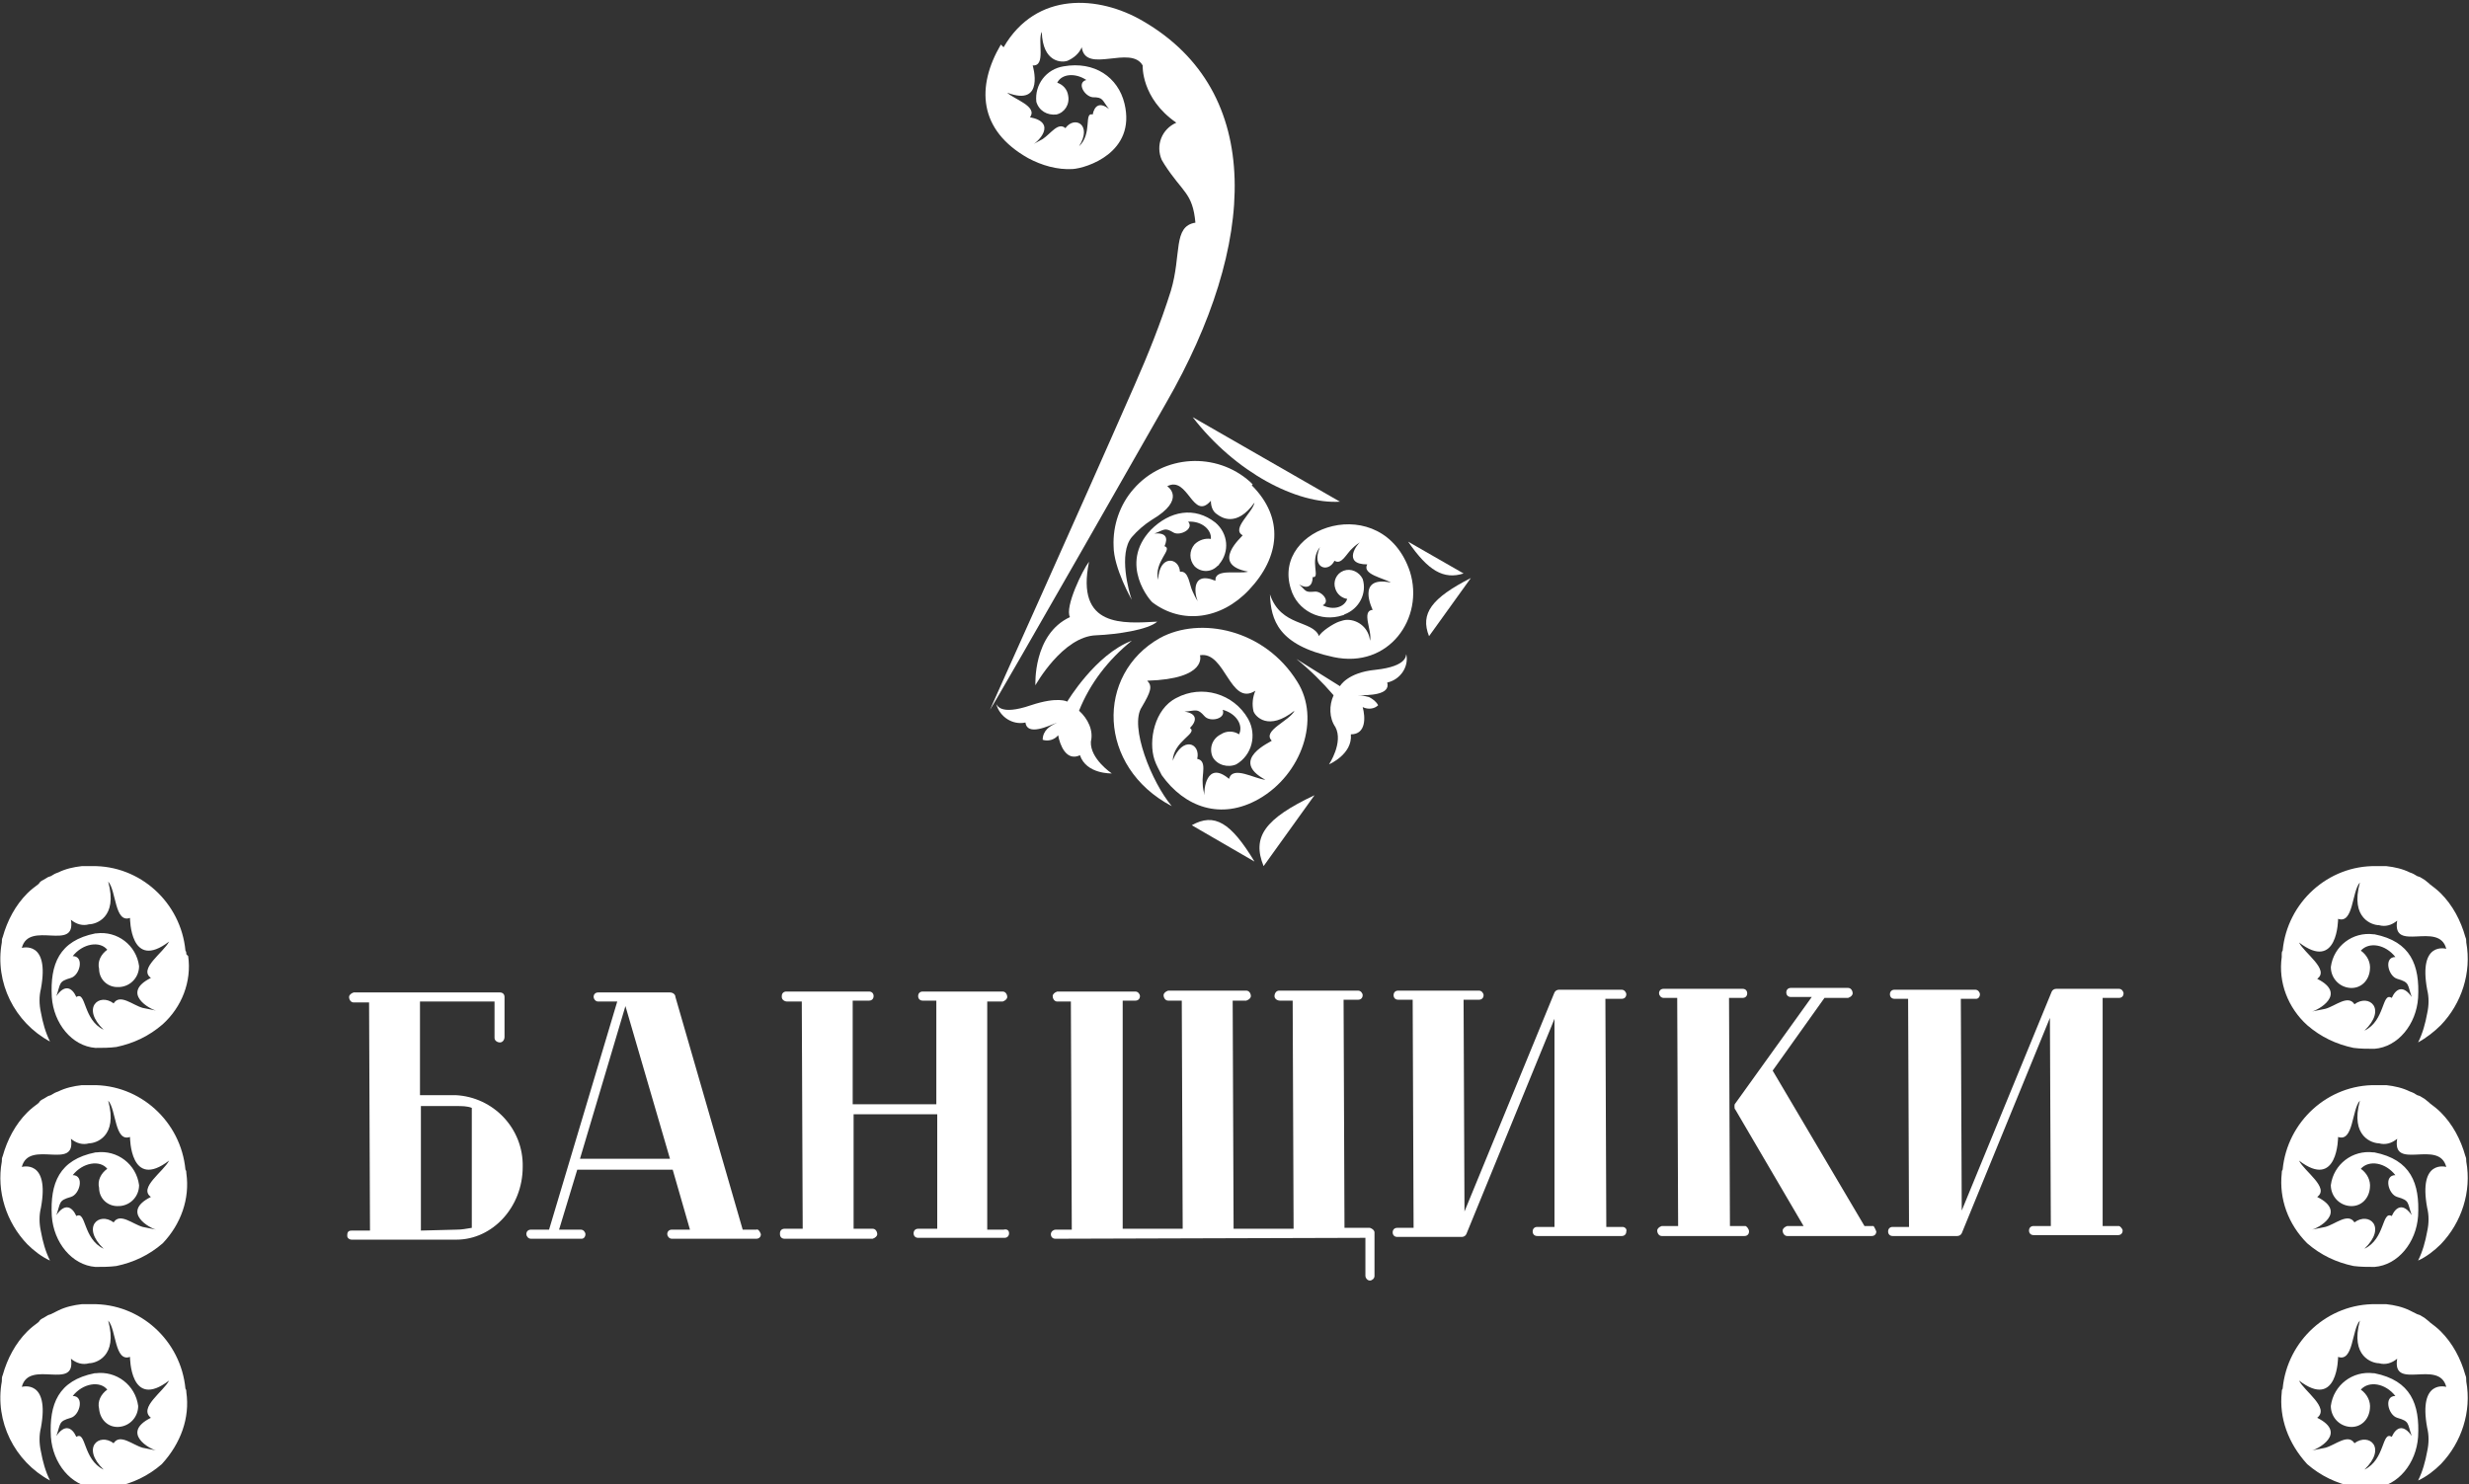
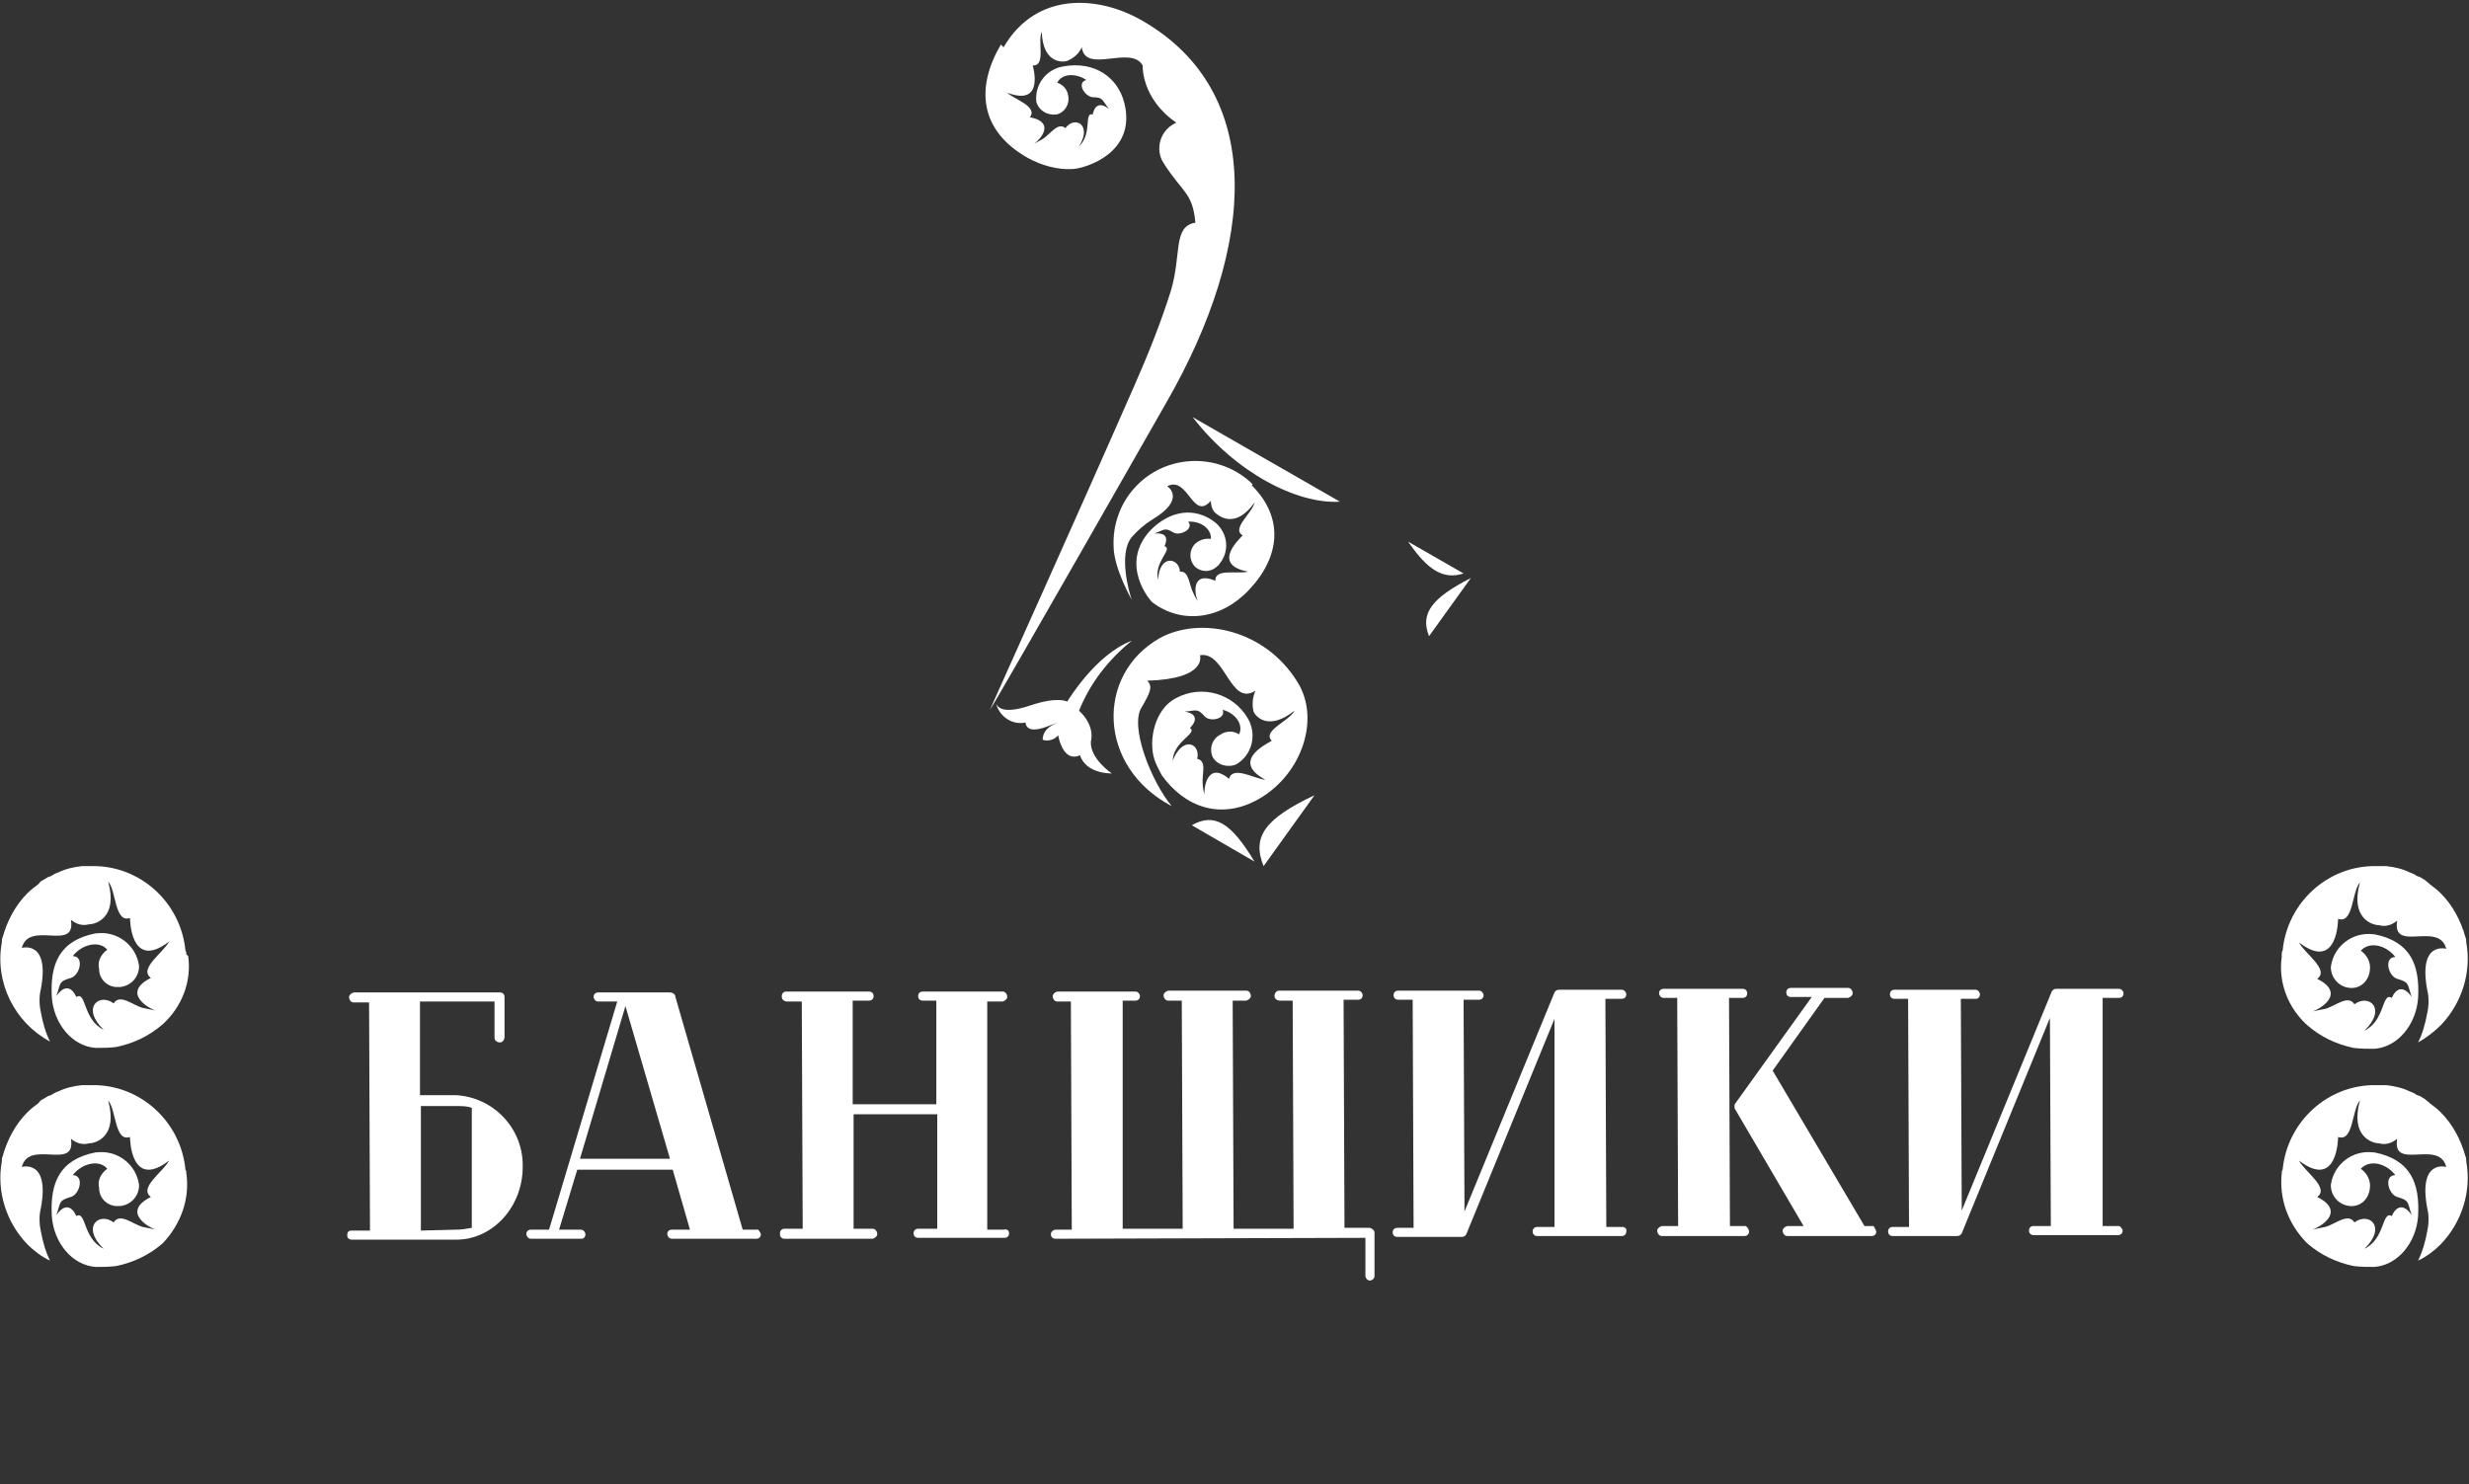
<svg xmlns="http://www.w3.org/2000/svg" id="svg2" x="0px" y="0px" viewBox="0 0 271.6 163.3" style="enable-background:new 0 0 271.6 163.3;" xml:space="preserve">
  <rect x="0" y="0" width="271.6" height="163.3" fill="#333333" stroke="none" />
  <style type="text/css"> .st0{fill:#FFFFFF;} </style>
  <g id="g4">
    <path id="path6" class="st0" d="M20.5,105c0-0.1,0-0.3-0.1-0.4c-0.5-5.3-5-9.4-10.3-9.3c-0.2,0-0.5,0-0.7,0H9 c-0.9,0.1-1.8,0.3-2.6,0.7l0,0c-0.3,0.1-0.5,0.2-0.8,0.4l-0.3,0.1l-0.5,0.3c-0.2,0.1-0.4,0.2-0.5,0.4l-0.1,0.1 c-0.4,0.3-0.8,0.6-1.2,1c-1.3,1.3-2.2,3-2.7,4.8l0,0c-0.1,0.2-0.1,0.4-0.1,0.6c-0.8,4.4,1.4,8.8,5.3,10.9c-0.5-1-0.8-2.1-1-3.2 c-0.2-0.9-0.2-1.8,0-2.6c1-5.4-2.1-4.5-2.1-4.5c0.8-3.1,6,0.5,5.4-3.1c0.6,0.5,1.3,0.7,2,0.5c0.7,0,3.2-0.7,2.1-4.7 c0.9,1,0.7,4.6,2.4,4c0,0,0,5.9,4.3,2.6c-0.6,1.2-3.4,3-2,4c-3.4,1.7,0,3.5,0.6,3.6c-0.5-0.1-1-0.2-1.5-0.3 c-1.1-0.3-2.5-1.6-3.2-0.5c-1.6-1.2-3.6,0.5-1.1,2.9c-2.3-1.1-1.9-4.3-3-3.6c-0.5-1.1-1.3-1.4-2.2-0.1c0.5-1.4,0.2-1.6,1.6-2 c1-0.3,1.5-2.4,0.2-2.4c1.1-1.4,3-1.7,3.8-0.7c-0.7,0.5-1.1,1.3-0.9,2.1c0,1.2,1,2.1,2.2,2c0,0,0,0,0.1,0c1.2-0.1,2.1-1.1,2.1-2.3 c-0.3-2.3-2.4-3.9-4.7-3.6h-0.1c-4,0.8-5,3.4-4.8,7c0.2,2.9,2.2,5.4,4.8,5.6c0.8,0,1.5,0,2.3-0.1c1.9-0.4,3.6-1.2,5.1-2.5 c2.1-1.9,3.2-4.7,2.8-7.5L20.5,105z" />
    <path id="path8" class="st0" d="M20.5,129.1c0-0.1,0-0.3-0.1-0.4c-0.5-5.3-5-9.4-10.3-9.3c-0.2,0-0.5,0-0.7,0H9.2H9 c-0.9,0.1-1.8,0.3-2.6,0.7l0,0c-0.3,0.1-0.5,0.2-0.8,0.4l-0.3,0.1c-0.2,0.1-0.3,0.2-0.5,0.3c-0.2,0.1-0.4,0.2-0.5,0.4l-0.1,0.1 c-0.4,0.3-0.8,0.6-1.2,1c-1.3,1.3-2.2,3-2.7,4.8l0,0c-0.1,0.2-0.1,0.4-0.1,0.6c-0.6,3.3,0.5,6.7,2.8,9.1c0.7,0.7,1.6,1.4,2.5,1.8 c-0.5-1-0.8-2.1-1-3.2c-0.2-0.9-0.2-1.8,0-2.6c1-5.4-2.1-4.5-2.1-4.5c0.8-3.1,6,0.5,5.4-3.1c0.6,0.5,1.3,0.7,2,0.5 c0.7,0,3.2-0.7,2.1-4.7c0.9,1,0.7,4.6,2.4,4c0,0,0,5.9,4.3,2.6c-0.6,1.2-3.4,3-2,4c-3.4,1.7,0,3.5,0.6,3.6c-0.5-0.1-1-0.2-1.5-0.3 c-1.1-0.3-2.5-1.6-3.2-0.5c-1.6-1.2-3.6,0.5-1.1,2.9c-2.3-1.1-1.9-4.2-3-3.6c-0.5-1.1-1.3-1.4-2.2-0.1c0.5-1.4,0.2-1.6,1.6-2 c1-0.3,1.5-2.4,0.2-2.4c1.1-1.4,3-1.7,3.8-0.7c-0.7,0.5-1.1,1.3-0.9,2.1c0,1.2,1,2.1,2.2,2c0,0,0,0,0.1,0c1.2-0.1,2.1-1.1,2.1-2.3 c-0.3-2.3-2.4-3.9-4.7-3.6h-0.1c-4,0.8-5,3.4-4.8,7c0.2,2.9,2.2,5.4,4.8,5.6c0.8,0,1.5,0,2.3-0.1c1.9-0.4,3.6-1.2,5.1-2.5 C19.9,134.7,20.9,131.9,20.5,129.1L20.5,129.1z" />
-     <path id="path10" class="st0" d="M20.5,153.2c0-0.1,0-0.3-0.1-0.4c-0.5-5.3-5-9.4-10.3-9.3c-0.2,0-0.5,0-0.7,0H9.2H9 c-0.9,0.1-1.8,0.3-2.6,0.7l0,0l-0.8,0.4l-0.3,0.1c-0.2,0.1-0.3,0.2-0.5,0.3s-0.4,0.2-0.5,0.4l-0.1,0.1c-0.4,0.3-0.8,0.6-1.2,1 c-1.3,1.3-2.2,3-2.7,4.8l0,0c-0.1,0.2-0.1,0.4-0.1,0.7c-0.8,4.4,1.4,8.8,5.3,10.9c-0.5-1-0.8-2.1-1-3.2c-0.2-0.9-0.2-1.8,0-2.6 c1-5.4-2.1-4.5-2.1-4.5c0.8-3.1,6,0.5,5.4-3.1c0.6,0.5,1.3,0.7,2,0.5c0.7,0,3.2-0.7,2.1-4.7c0.9,1,0.7,4.6,2.4,4c0,0,0,5.9,4.3,2.6 c-0.6,1.2-3.4,3-2,4.1c-3.4,1.7,0,3.5,0.6,3.6c-0.5-0.1-1-0.2-1.5-0.3c-1.1-0.3-2.5-1.6-3.2-0.5c-1.6-1.2-3.6,0.5-1.1,2.9 c-2.3-1.1-1.9-4.3-3-3.6c-0.5-1.1-1.3-1.4-2.2-0.1c0.5-1.4,0.2-1.6,1.6-2c1-0.3,1.5-2.4,0.2-2.4c1.1-1.4,3-1.7,3.8-0.7 c-0.7,0.5-1.1,1.3-0.9,2.1c0.1,1.2,1,2.1,2.2,2l0,0c1.2-0.1,2.1-1.1,2.1-2.3c-0.3-2.3-2.4-3.9-4.7-3.6h-0.1c-4,0.8-5,3.4-4.8,7 c0.2,2.9,2.2,5.4,4.8,5.6c0.8,0,1.5,0,2.3-0.1c1.9-0.4,3.6-1.2,5.1-2.5C19.9,158.8,20.9,156,20.5,153.2L20.5,153.2z" />
    <path id="path12" class="st0" d="M251,105c0-0.1,0-0.3,0.1-0.4c0.5-5.3,5-9.4,10.3-9.3c0.2,0,0.5,0,0.7,0h0.4 c0.9,0.1,1.8,0.3,2.6,0.7l0,0c0.3,0.1,0.5,0.2,0.8,0.4l0.3,0.1l0.5,0.3l0.5,0.4l0.1,0.1c0.4,0.3,0.8,0.6,1.2,1 c1.3,1.3,2.2,3,2.7,4.8l0,0c0.1,0.2,0.1,0.4,0.1,0.6c0.6,3.3-0.5,6.7-2.8,9.1c-0.7,0.7-1.6,1.4-2.5,1.9c0.5-1,0.8-2.1,1-3.2 c0.2-0.9,0.2-1.8,0-2.6c-1-5.4,2.1-4.5,2.1-4.5c-0.8-3.1-6,0.5-5.4-3.1c-0.6,0.5-1.3,0.7-2,0.5c-0.7,0-3.2-0.7-2.1-4.7 c-0.9,1-0.7,4.6-2.4,4c0,0,0,5.9-4.3,2.6c0.6,1.2,3.4,3,2,4c3.4,1.7,0,3.5-0.6,3.6c0.5-0.1,1-0.2,1.5-0.3c1.1-0.3,2.5-1.6,3.2-0.5 c1.6-1.2,3.6,0.5,1.1,2.9c2.3-1.1,1.9-4.3,3-3.6c0.5-1.1,1.3-1.4,2.2-0.1c-0.5-1.4-0.2-1.6-1.6-2c-1-0.3-1.5-2.4-0.2-2.4 c-1.1-1.4-2.9-1.7-3.8-0.7c0.7,0.5,1.1,1.3,1,2.1c-0.1,1.2-1,2.1-2.2,2l0,0c-1.2-0.1-2.1-1.1-2.1-2.3c0.3-2.3,2.4-3.9,4.7-3.6h0.1 c4,0.8,5,3.4,4.8,7c-0.2,2.9-2.2,5.4-4.8,5.6c-0.8,0-1.5,0-2.3-0.1c-1.9-0.4-3.6-1.2-5.1-2.5c-2.1-1.9-3.2-4.7-2.8-7.5L251,105z" />
    <path id="path14" class="st0" d="M251,129.1c0-0.1,0-0.3,0.1-0.4c0.5-5.3,5-9.4,10.3-9.3h0.7h0.2h0.2c0.9,0.1,1.8,0.3,2.6,0.7l0,0 c0.3,0.1,0.5,0.2,0.8,0.4l0.3,0.1c0.2,0.1,0.3,0.2,0.5,0.3l0.5,0.4l0.1,0.1c0.4,0.3,0.8,0.6,1.2,1c1.3,1.3,2.2,3,2.7,4.8l0,0 c0.1,0.2,0.1,0.4,0.1,0.6c0.6,3.3-0.5,6.7-2.8,9.1c-0.7,0.7-1.6,1.4-2.5,1.8c0.5-1,0.8-2.1,1-3.2c0.2-0.9,0.2-1.8,0-2.6 c-1-5.4,2.1-4.5,2.1-4.5c-0.8-3.1-6,0.5-5.4-3.1c-0.6,0.5-1.3,0.7-2,0.5c-0.7,0-3.2-0.7-2.1-4.7c-0.9,1-0.7,4.6-2.4,4 c0,0,0,5.9-4.3,2.6c0.6,1.2,3.4,3,2,4c3.4,1.7,0,3.5-0.6,3.6c0.5-0.1,1-0.2,1.5-0.3c1.1-0.3,2.5-1.6,3.2-0.5 c1.6-1.2,3.6,0.5,1.1,2.9c2.3-1.1,1.9-4.2,3-3.6c0.5-1.1,1.3-1.4,2.2-0.1c-0.5-1.4-0.2-1.6-1.6-2c-1-0.3-1.5-2.4-0.2-2.4 c-1.1-1.4-2.9-1.7-3.8-0.7c0.7,0.5,1.1,1.3,1,2.1c-0.1,1.2-1,2.1-2.2,2l0,0c-1.2-0.1-2.1-1.1-2.1-2.3c0.3-2.3,2.4-3.9,4.7-3.6h0.1 c4,0.8,5,3.4,4.8,7c-0.2,2.9-2.2,5.4-4.8,5.6c-0.8,0-1.5,0-2.3-0.1c-1.9-0.4-3.6-1.2-5.1-2.5C251.7,134.7,250.7,131.9,251,129.1 L251,129.1z" />
-     <path id="path16" class="st0" d="M251,153.2c0-0.1,0-0.3,0.1-0.4c0.5-5.3,5-9.4,10.3-9.3h0.7h0.2h0.2c0.9,0.1,1.8,0.3,2.6,0.7l0,0 l0.8,0.4l0.3,0.1l0.5,0.3l0.5,0.4l0.1,0.1c0.4,0.3,0.8,0.6,1.2,1c1.3,1.3,2.2,3,2.7,4.8l0,0c0.1,0.2,0.1,0.4,0.1,0.7 c0.6,3.3-0.5,6.7-2.8,9.1c-0.7,0.7-1.6,1.4-2.5,1.8c0.5-1,0.8-2.1,1-3.2c0.2-0.9,0.2-1.8,0-2.6c-1-5.4,2.1-4.5,2.1-4.5 c-0.8-3.1-6,0.5-5.4-3.1c-0.6,0.5-1.3,0.7-2,0.5c-0.7,0-3.2-0.7-2.1-4.7c-0.9,1-0.7,4.6-2.4,4c0,0,0,5.9-4.3,2.6 c0.6,1.2,3.4,3,2,4.1c3.4,1.7,0,3.5-0.6,3.6c0.5-0.1,1-0.2,1.5-0.3c1.1-0.3,2.5-1.6,3.2-0.5c1.6-1.2,3.6,0.5,1.1,2.9 c2.3-1.1,1.9-4.3,3-3.6c0.5-1.1,1.3-1.4,2.2-0.1c-0.5-1.4-0.2-1.6-1.6-2c-1-0.3-1.5-2.4-0.2-2.4c-1.1-1.4-2.9-1.7-3.8-0.7 c0.7,0.5,1.1,1.3,1,2.1c-0.1,1.2-1,2.1-2.2,2l0,0c-1.2-0.1-2.1-1.1-2.1-2.3c0.3-2.3,2.4-3.9,4.7-3.6h0.1c4,0.8,5,3.4,4.8,7 c-0.2,2.9-2.2,5.4-4.8,5.6c-0.8,0-1.5,0-2.3-0.1c-1.9-0.4-3.6-1.2-5.1-2.5C251.7,158.8,250.7,156,251,153.2L251,153.2z" />
-     <path id="path18" class="st0" d="M146.9,80c0.9,1.7-0.7,4.1-0.7,4.1s2.6-1.1,2.4-3.3c1.7,0,1.6-1.9,1.3-3c0.6,0.3,1.3,0.2,1.7-0.2 c-0.2-0.4-0.6-0.7-1-0.9c-0.4-0.1-0.8-0.2-1.2-0.2c1.1,0,3.6,0,3.2-1.4c1.4-0.3,2.4-1.7,2.1-3.1c-0.1,0,0.3,1.3-3.4,1.7 c-3.1,0.3-3.9,1.8-3.9,1.8l-4.8-3c1.5,1.2,2.9,2.6,4.1,4C146.2,77.6,146.2,79,146.9,80L146.9,80z" />
    <path id="path20" class="st0" d="M120,81.6c-0.1,1.9,2.3,3.5,2.3,3.5s-2.8,0.1-3.5-2c-1.5,0.7-2.2-1.1-2.4-2.2 c-0.4,0.5-1.1,0.7-1.7,0.5c0-0.5,0.2-0.9,0.5-1.2c0.3-0.3,0.7-0.5,1.1-0.7c-1,0.4-3.3,1.5-3.5,0c-1.4,0.3-2.8-0.6-3.2-2 c0.1,0,0.3,1.3,3.8,0.1c3-1,4-0.4,4-0.4s3.1-5.2,7.1-6.7c-2.6,2.1-4.6,4.7-5.8,7.7C119.7,79.1,120.3,80.4,120,81.6L120,81.6z" />
-     <path id="path22" class="st0" d="M119.8,61.8c-0.7,0.9-2.7,5-2.1,6.1c-4.1,1.9-3.8,7.5-3.8,7.5s3-5.4,6.7-5.5 c2.3-0.1,5.7-0.6,6.7-1.5C123.6,68.6,118.3,69.1,119.8,61.8z" />
    <path id="path24" class="st0" d="M110.1,4.9c-2.7,4.6-2.5,9.4,3,12.5c1.5,0.8,3.2,1.3,4.9,1.2c1.5-0.1,7-1.8,5.7-7.2 c-0.7-2.9-3.3-4.7-6.7-4.1c-1.9,0.3-3.2,2-3,3.9c0.3,1,1.2,1.5,2.2,1.4c0.9-0.2,1.5-1.1,1.3-2.1l0,0c-0.1-0.7-0.6-1.2-1.2-1.4 c0.5-1,2-1.1,3.2-0.3c-1.1,0.3-0.2,1.8,0.7,1.9c1.2,0,1,0.3,1.8,1.3c-1-0.8-1.6-0.4-1.8,0.6c-1-0.3,0,2.1-1.5,3.5 c1.5-2.4-0.5-3.4-1.5-2c-0.8-0.7-1.6,0.6-2.5,1.2c-0.4,0.2-0.7,0.4-1.1,0.6c0.5-0.2,2.8-2.4-0.3-3c0.9-1.2-1.8-2-2.5-2.7 c4.2,1.6,2.8-3,2.8-3c1.5,0.1,0.5-2.7,1-3.7c0.1,3.4,2.2,3.4,2.8,3.2c0.7-0.3,1.3-0.8,1.6-1.5c0.4,3,5.4-0.3,6.7,2 c0,0-0.2,3.6,3.7,6.3c-1.6,0.7-2.3,2.5-1.6,4.1c0.1,0.2,0.2,0.3,0.3,0.5c2,3.1,3.1,3.1,3.4,6.4c-2.5,0.4-1.5,3.5-2.7,7.5 c-1.1,3.5-2.5,7-4,10.4c-6.4,14.6-15.3,34.3-15.9,35.7c1-1.5,19.4-33.8,19.4-33.8c10-17.4,10.9-34.2-2.6-42 C120.9-0.5,114-1,110.4,5.2L110.1,4.9z" />
    <path id="path26" class="st0" d="M142.7,75c2.6,4.1,0.5,10.2-4.2,12.9c-4.2,2.4-8.2,0.9-10.7-2.6c-0.3-0.6-0.6-1.1-0.8-1.7 c-0.7-2.1,0-5.6,2.4-6.8c2.8-1.5,6.3-0.5,7.9,2.3l0,0c1,1.8,0.4,4-1.3,5c-0.9,0.4-2.1,0.1-2.6-0.8c-0.4-0.9-0.1-2,0.9-2.5 c0.6-0.4,1.4-0.4,2,0c0.5-1-0.3-2.3-1.8-2.7c0.4,1-1.4,1.4-2,0.7c-0.8-0.9-0.9-0.6-2.2-0.5c1.4,0.2,1.4,1,0.6,1.8 c0.9,0.6-1.8,1.4-1.9,3.6c1.1-2.8,3.1-1.9,2.7-0.2c1.1,0.2,0.5,1.7,0.6,2.7c0,0.4,0.1,0.9,0.2,1.3c-0.1-0.5,0.2-3.9,2.7-1.8 c0.4-1.5,2.8,0,4,0.1c-4.1-2.2,0.7-4.2,0.7-4.3c-1.1-1.1,2-2.2,2.5-3.3c-2.9,2.3-4.3,0.6-4.5,0.1c-0.2-0.8-0.1-1.6,0.2-2.3 c-2.8,1.8-3.3-4.4-6.1-3.9c0,0,0.9,2.6-5.8,2.8c0.6,0.6,0.4,1.2-0.6,2.9c-1.4,2.1,1.1,8.3,3.3,10.9c-8.2-4.3-8.4-14.5-1.3-18.5 C132,67.8,139.1,69.2,142.7,75L142.7,75z" />
-     <path id="path28" class="st0" d="M142,64.8c0.7,2.4,3.3,3.7,5.7,2.9c0.1,0,0.2-0.1,0.2-0.1c1.6-0.6,2.5-2.3,2-3.9 c-0.4-0.8-1.3-1.2-2.1-0.9s-1.2,1.2-0.9,2l0,0c0.2,0.6,0.7,1,1.3,1.1c-0.3,0.9-1.5,1.3-2.7,0.7c0.9-0.4-0.1-1.6-0.9-1.5 c-1.1,0.1-0.9-0.1-1.7-0.8c1,0.6,1.5,0.1,1.5-0.8c0.9,0.1-0.4-1.8,0.8-3.3c-1,2.3,0.9,2.9,1.6,1.5c0.8,0.5,1.3-0.8,2-1.4 c0.3-0.3,0.6-0.5,0.9-0.7c-0.4,0.2-2.1,2.5,0.7,2.5c-0.6,1.1,1.8,1.5,2.6,2c-3.9-0.8-2,3-2,3c-1.3,0.1,0,2.4-0.3,3.4 c-0.1-1.3-1.2-2.3-2.5-2.3c-0.3,0-0.6,0.1-0.9,0.2c-0.6,0.2-2,1.1-2.2,1.6c-0.7-1.8-4.2-1-5.4-4.6c0.1,2.8,0.9,5.6,7,6.9 s10-4.3,8.4-9.4C152.1,53.9,139.8,57.9,142,64.8L142,64.8z" />
    <path id="path30" class="st0" d="M137.7,53.4c3.6,3.6,3.1,7.9-0.3,11.5c-3.1,3.3-7.4,3.8-10.6,1.4c-0.2-0.1-3.8-4.2-0.2-8 c2.1-2.1,4.8-2.6,7.1-0.8c1.4,1.2,1.6,3.2,0.4,4.6c0,0.1-0.1,0.1-0.2,0.2c-0.7,0.7-1.8,0.7-2.5,0c-0.6-0.7-0.6-1.7,0-2.4l0,0 c0.5-0.5,1.2-0.7,1.8-0.6c0.1-1-1-2-2.5-1.9c0.7,0.8-0.9,1.6-1.6,1.2c-1-0.6-1-0.3-2.1,0.1c1.3-0.1,1.5,0.5,1.1,1.4 c1,0.3-1.2,1.7-0.7,3.7c0.1-2.8,2.3-2.5,2.4-0.9c1-0.1,1,1.4,1.4,2.2c0.2,0.4,0.3,0.7,0.6,1.1c-0.3-0.4-1-3.5,1.9-2.3 c-0.1-1.4,2.5-0.7,3.6-1c-4.3-0.8-0.6-3.9-0.6-4c-1.3-0.7,1.1-2.5,1.3-3.6c-2,2.8-3.7,1.6-4.1,1.3c-0.5-0.3-0.7-0.9-0.7-1.5 c-2,2.3-2.5-2.8-4.8-1.6c0,0,2.2,1.4-1.7,3.7c-0.8,0.5-1.6,1.2-2.2,1.9c-1.5,1.8-0.3,6.1,0,6.9c0,0-2-3.5-2-5.9 c-0.1-2.3,0.7-4.6,2.2-6.3c3.3-3.8,9.1-4.1,12.8-0.8c0.1,0.1,0.2,0.2,0.3,0.3L137.7,53.4z" />
    <path id="path32" class="st0" d="M131.1,90.8l6.9,4C135.4,90.5,133.6,89.4,131.1,90.8z" />
    <path id="path34" class="st0" d="M139,95.3l5.6-7.8C139.1,90.1,137.7,92.1,139,95.3z" />
    <path id="path36" class="st0" d="M157.2,70l4.6-6.4C157.5,65.8,156.2,67.5,157.2,70z" />
    <path id="path38" class="st0" d="M147.4,55.2l-16.2-9.3C135.9,52,142.7,55.5,147.4,55.2z" />
    <path id="path40" class="st0" d="M161,63.1l-6.1-3.5C157.1,62.8,158.8,63.8,161,63.1z" />
    <path id="path42" class="st0" d="M50.2,135.3c0.6,0,1.1-0.1,1.7-0.2v-13.2c-0.5-0.2-1.1-0.2-1.7-0.2h-3.9v13.7L50.2,135.3z M57.5,128.4c0,4.4-3.3,8-7.3,8H38.7c-0.3,0-0.5-0.2-0.5-0.4v-0.1c0-0.4,0.2-0.5,0.5-0.5h2l-0.1-25.1h-1.7c-0.3,0-0.5-0.3-0.5-0.6 c0-0.2,0.2-0.4,0.5-0.5H55c0.3,0,0.5,0.2,0.5,0.5l0,0v4.4c0,0.3-0.2,0.6-0.5,0.6s-0.6-0.2-0.6-0.5v-0.1v-3.9h-8.2v10.3h3.9 C54.3,120.7,57.6,124.2,57.5,128.4L57.5,128.4z" />
    <path id="path44" class="st0" d="M73.7,127.5l-4.9-16.8l-5,16.8H73.7L73.7,127.5z M83.7,135.8c0,0.3-0.2,0.5-0.5,0.5l0,0h-9.3 c-0.3,0-0.5-0.3-0.5-0.5l0,0c0-0.3,0.2-0.5,0.5-0.5h2l-1.9-6.6H63.5l-2,6.6h2.4c0.3,0,0.5,0.3,0.5,0.5c0,0.3-0.2,0.5-0.4,0.5l0,0 h-5.6c-0.3,0-0.5-0.3-0.5-0.5l0,0c0-0.3,0.2-0.5,0.5-0.5h2l7.5-25.1h-2.1c-0.3,0-0.5-0.3-0.5-0.5c0-0.3,0.2-0.5,0.5-0.5h7.9 c0.3,0,0.6,0.2,0.6,0.5l7.4,25.6h1.5C83.4,135.2,83.6,135.5,83.7,135.8L83.7,135.8z" />
    <path id="path46" class="st0" d="M111,135.7c0,0.3-0.2,0.5-0.5,0.5l0,0H101c-0.3,0-0.5-0.2-0.5-0.5l0,0c0-0.3,0.2-0.5,0.5-0.5h2.1 v-12.6h-9.2v12.6H96c0.3,0,0.5,0.3,0.5,0.6c0,0.2-0.2,0.4-0.5,0.5h-9.7c-0.3,0-0.5-0.2-0.5-0.5v-0.1c0-0.3,0.2-0.5,0.5-0.5l0,0h2 l-0.1-25h-1.6c-0.3,0-0.6-0.2-0.6-0.5c0,0,0,0,0-0.1c0-0.3,0.2-0.5,0.5-0.5c0,0,0,0,0.1,0h9c0.3,0,0.5,0.2,0.5,0.5l0,0 c0,0.3-0.2,0.5-0.5,0.5l0,0h-1.8v11.4h9.2v-11.4h-1.5c-0.3,0-0.5-0.2-0.5-0.5l0,0c0-0.3,0.2-0.5,0.5-0.5h8.8c0.3,0,0.5,0.3,0.5,0.6 c0,0.2-0.2,0.4-0.5,0.5h-1.7v25.1h1.8C110.8,135.2,111,135.4,111,135.7L111,135.7z" />
    <path id="path48" class="st0" d="M151.2,135.6v4.8c0,0.3-0.3,0.5-0.5,0.5c-0.3,0-0.5-0.3-0.5-0.5v-4.2l-34.1,0.1 c-0.3,0-0.5-0.2-0.5-0.5s0.3-0.5,0.5-0.5h1.8l-0.1-25.1h-1.5c-0.3,0-0.5-0.3-0.5-0.6c0-0.2,0.2-0.4,0.5-0.5h8.6 c0.3,0,0.5,0.3,0.5,0.5c0,0.3-0.2,0.5-0.5,0.5h-1.4v25.1h6.6l-0.1-25.1h-1.5c-0.3,0-0.5-0.3-0.5-0.6c0-0.2,0.2-0.4,0.5-0.5h8.6 c0.3,0,0.5,0.3,0.5,0.6c0,0.2-0.2,0.4-0.5,0.5h-1.5l0.1,25.1h6.6l-0.1-25.1h-1.4c-0.3,0-0.6-0.2-0.6-0.5s0.2-0.6,0.5-0.6h0.1h8.6 c0.3,0,0.5,0.3,0.5,0.5c0,0.3-0.2,0.5-0.5,0.5h-1.6l0.1,25.1h2.8C151,135.2,151.2,135.4,151.2,135.6L151.2,135.6z" />
    <path id="path50" class="st0" d="M178.9,135.5c0,0.3-0.2,0.5-0.5,0.5l0,0h-9.3c-0.3,0-0.5-0.2-0.5-0.5l0,0c0-0.3,0.2-0.5,0.5-0.5 h1.9v-22.9l-9.7,23.7c-0.1,0.2-0.3,0.3-0.5,0.3h-7.1c-0.3,0-0.5-0.2-0.5-0.5l0,0c0-0.3,0.2-0.5,0.5-0.5h1.8l-0.1-25.1h-1.6 c-0.3,0-0.5-0.2-0.5-0.5l0,0c0-0.3,0.2-0.5,0.5-0.5h8.9c0.3,0,0.5,0.3,0.5,0.5c0,0.3-0.2,0.5-0.5,0.5l0,0H161l0.1,23.3l9.9-24.1 c0.1-0.2,0.3-0.3,0.5-0.3h6.9c0.3,0,0.5,0.3,0.5,0.5c0,0.3-0.2,0.5-0.5,0.5l0,0h-1.8l0.1,25.1h1.8C178.7,135,179,135.2,178.9,135.5 L178.9,135.5z" />
    <path id="path52" class="st0" d="M233.5,135.4c0,0.3-0.2,0.5-0.5,0.5l0,0h-9.3c-0.3,0-0.5-0.2-0.5-0.5l0,0c0-0.3,0.2-0.5,0.5-0.5 h1.9l-0.1-22.9l-9.7,23.7c-0.1,0.2-0.3,0.3-0.5,0.3h-7.1c-0.3,0-0.5-0.2-0.5-0.5l0,0c0-0.3,0.2-0.5,0.5-0.5h1.8l-0.1-25.1h-1.5 c-0.3,0-0.5-0.2-0.5-0.5l0,0c0-0.3,0.2-0.5,0.5-0.5h8.9c0.3,0,0.5,0.3,0.5,0.5c0,0.3-0.2,0.5-0.4,0.5l0,0h-1.7l0.1,23.3l9.9-24.1 c0.1-0.2,0.3-0.3,0.5-0.3h6.9c0.3,0,0.5,0.3,0.5,0.5c0,0.3-0.2,0.5-0.5,0.5l0,0h-1.8v25.1h1.8C233.2,134.9,233.5,135.2,233.5,135.4 L233.5,135.4z" />
    <path id="path54" class="st0" d="M192.4,135.5c0,0.3-0.2,0.5-0.5,0.5l0,0h-9.1c-0.3,0-0.5-0.3-0.5-0.6c0-0.2,0.2-0.4,0.5-0.5h1.8 l-0.1-25.1H183c-0.3,0-0.5-0.3-0.5-0.5c0-0.3,0.2-0.5,0.5-0.5l0,0h8.7c0.3,0,0.5,0.2,0.5,0.5l0,0c0,0.3-0.2,0.5-0.5,0.5h-1.5 l0.1,25.1h1.7C192.1,134.9,192.4,135.2,192.4,135.5L192.4,135.5L192.4,135.5z" />
    <path id="path56" class="st0" d="M206.4,135.5c0,0.3-0.2,0.5-0.5,0.5h-9.3c-0.3,0-0.5-0.3-0.5-0.6c0-0.2,0.2-0.4,0.5-0.5h1.8 l-7.5-12.8c-0.1-0.1-0.1-0.2-0.1-0.4c0-0.1,0-0.2,0.1-0.3l8.4-11.7H197c-0.3,0-0.5-0.2-0.5-0.5l0,0c0-0.3,0.2-0.5,0.5-0.5l0,0h6.3 c0.3,0,0.5,0.3,0.5,0.6c0,0.2-0.2,0.4-0.5,0.5h-2.6l-5.7,8l10.1,17.1h1C206.1,134.9,206.3,135.2,206.4,135.5 C206.3,135.5,206.3,135.5,206.4,135.5L206.4,135.5z" />
  </g>
</svg>